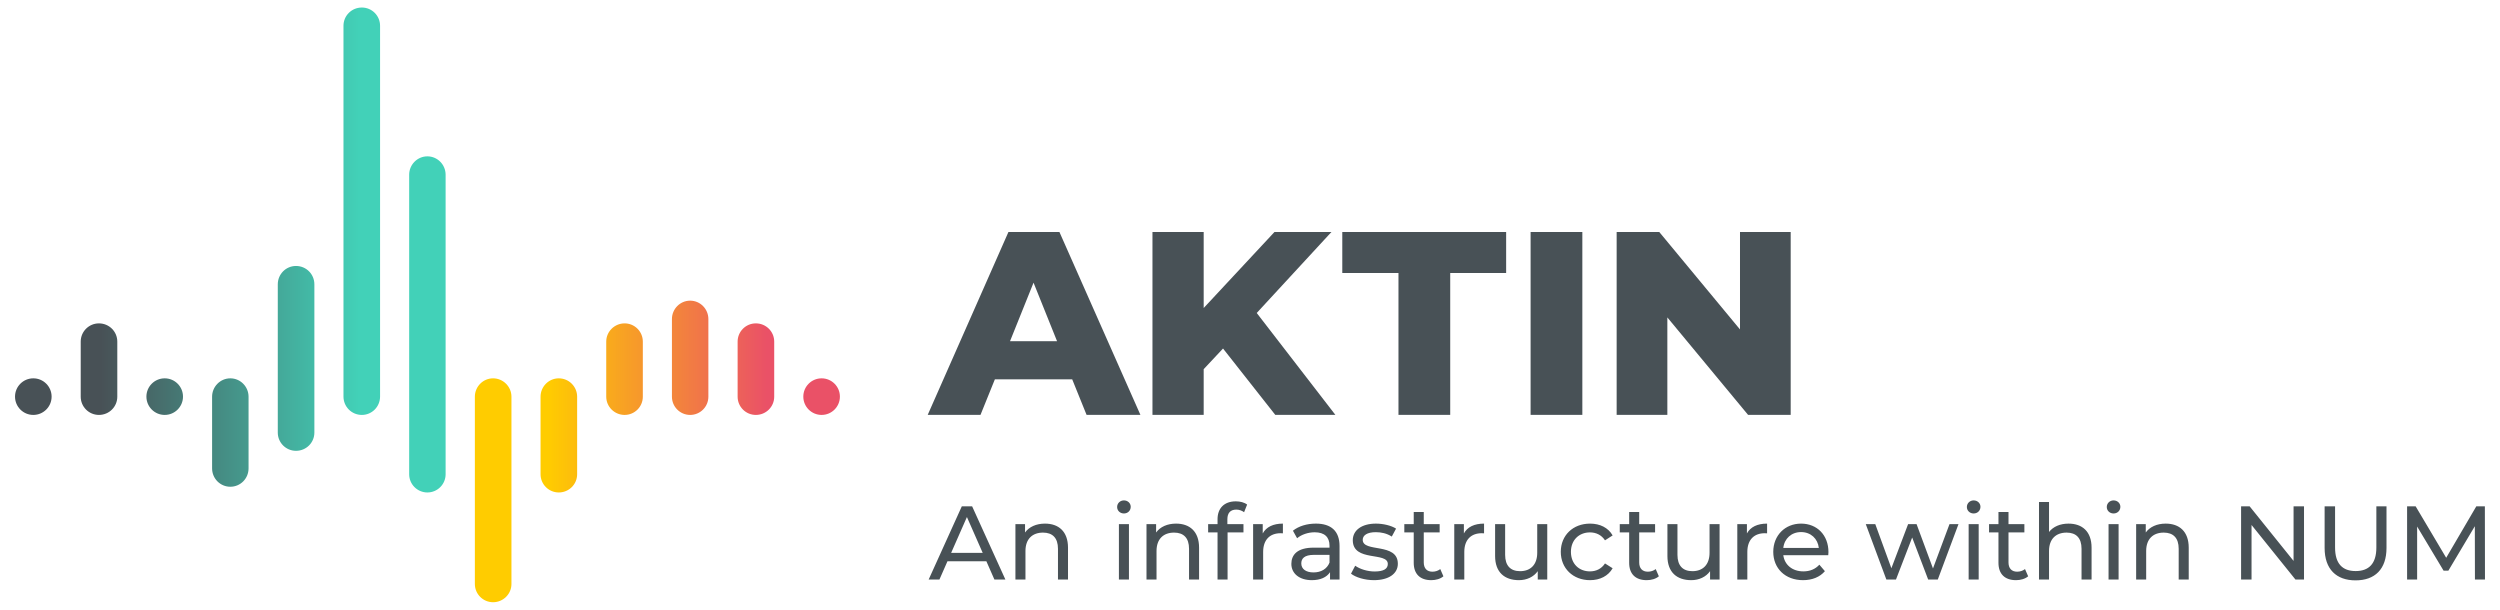
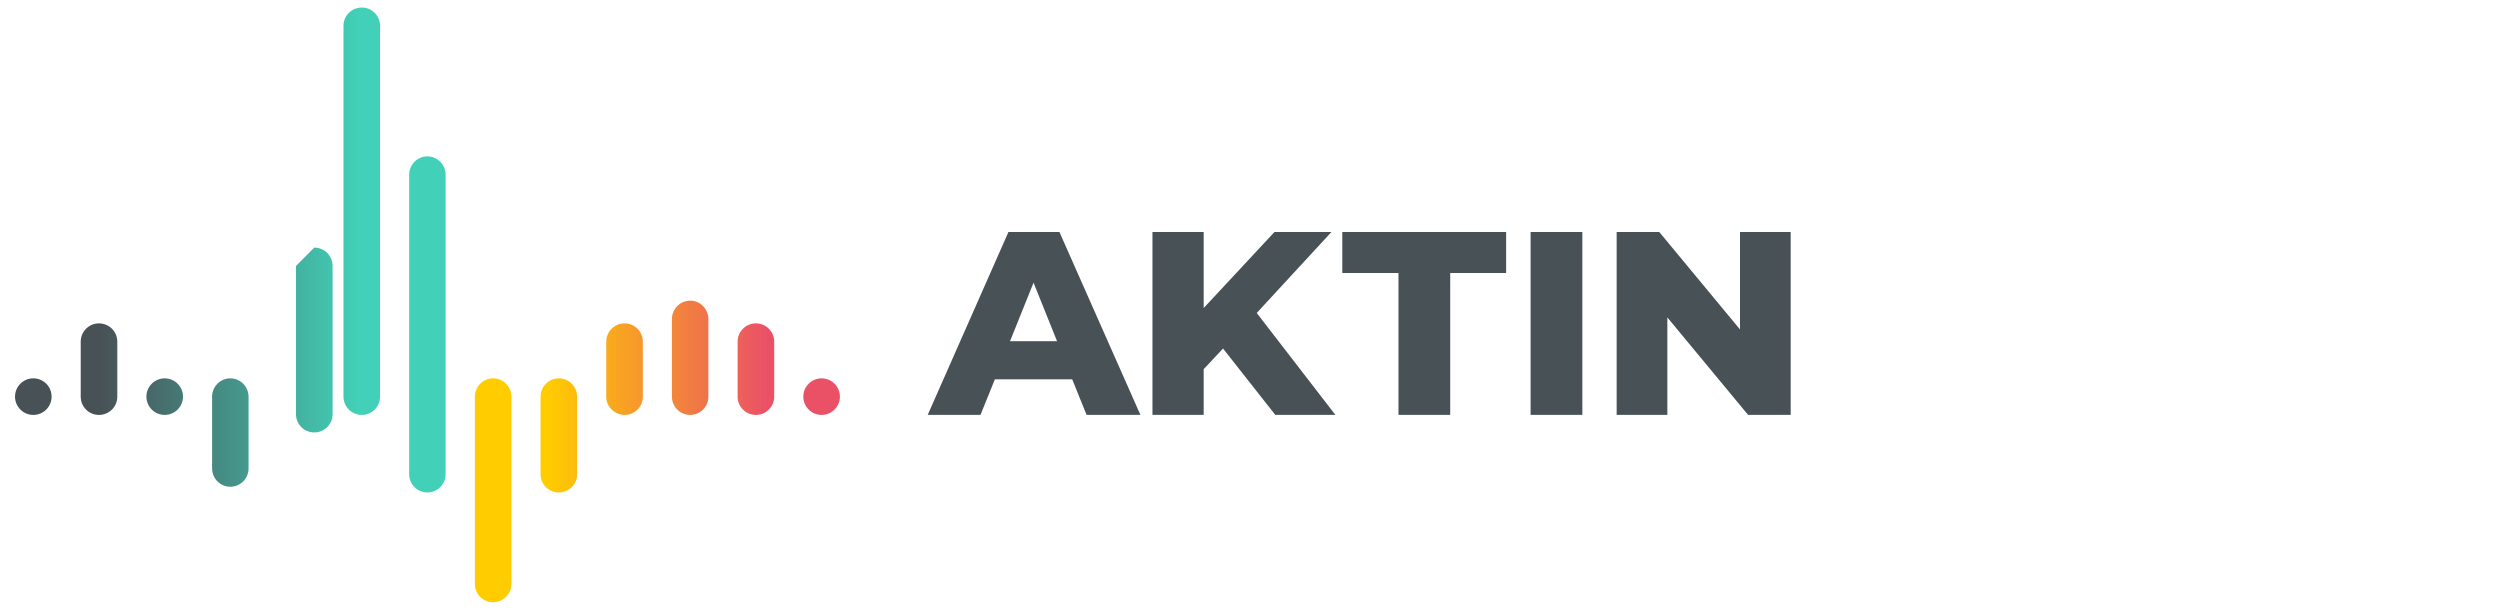
<svg xmlns="http://www.w3.org/2000/svg" id="Ebene_1" version="1.1" viewBox="0 0 820 200">
  <defs>
    <style>
      .st0 {
        fill: #485156;
      }

      .st1 {
        fill: url(#Unbenannter_Verlauf_12);
      }

      .st2 {
        fill: url(#Unbenannter_Verlauf_10);
      }
    </style>
    <linearGradient id="Unbenannter_Verlauf_12" data-name="Unbenannter Verlauf 12" x1="155.755" y1="148.073" x2="275.487" y2="148.073" gradientUnits="userSpaceOnUse">
      <stop offset=".2" stop-color="#fc0" />
      <stop offset=".8" stop-color="#ea5167" />
    </linearGradient>
    <linearGradient id="Unbenannter_Verlauf_10" data-name="Unbenannter Verlauf 10" x1="4.929" y1="81.998" x2="146.161" y2="81.998" gradientUnits="userSpaceOnUse">
      <stop offset=".2" stop-color="#485156" />
      <stop offset=".8" stop-color="#42d1b8" />
    </linearGradient>
  </defs>
  <g>
    <path class="st1" d="M189.301,130.12v25.432c0,3.3-2.675,5.977-6.024,5.977-3.301,0-5.977-2.677-5.977-5.977v-25.432c0-3.306,2.676-6.025,5.977-6.025,3.349,0,6.024,2.719,6.024,6.025ZM204.871,106.067c-3.3,0-6.024,2.676-6.024,5.976v18.076c0,3.301,2.724,5.976,6.024,5.976s5.977-2.675,5.977-5.976v-18.076c0-3.3-2.676-5.976-5.977-5.976ZM269.486,124.094c-3.313,0-6,2.686-6,6s2.687,6,6,6,6-2.686,6-6-2.686-6-6-6ZM161.731,124.094c-3.301,0-5.976,2.719-5.976,6.025v61.434c0,3.302,2.675,5.978,5.976,5.978s6.024-2.675,6.024-5.978v-61.434c0-3.306-2.723-6.025-6.024-6.025ZM226.371,98.615c-3.301,0-5.977,2.723-5.977,6.024v25.48c0,3.301,2.676,5.976,5.977,5.976s5.976-2.675,5.976-5.976v-25.48c0-3.301-2.676-6.024-5.976-6.024ZM247.917,106.067c-3.3,0-5.977,2.676-5.977,5.976v18.076c0,3.301,2.676,5.976,5.977,5.976,3.348,0,6.024-2.675,6.024-5.976v-18.076c0-3.3-2.676-5.976-6.024-5.976Z" />
-     <path class="st2" d="M38.475,112.043v18.076c0,3.301-2.676,5.976-6.022,5.976-3.302,0-5.978-2.675-5.978-5.976v-18.076c0-3.3,2.676-5.976,5.978-5.976,3.346,0,6.022,2.676,6.022,5.976ZM54.022,124.094c-3.314,0-6,2.686-6,6s2.687,6,6,6,6-2.686,6-6-2.686-6-6-6ZM10.928,124.094c-3.314,0-6,2.686-6,6s2.686,6,6,6,6-2.686,6-6-2.687-6-6-6ZM118.686,2.469c-3.348,0-6.024,2.676-6.024,5.978v121.624c0,3.342,2.676,6.024,6.024,6.024,3.3,0,5.976-2.682,5.976-6.024V8.446c0-3.302-2.676-5.978-5.976-5.978ZM75.55,124.094c-3.3,0-5.982,2.719-5.982,6.025v23.51c0,3.348,2.682,6.025,5.982,6.025s5.977-2.677,5.977-6.025v-23.51c0-3.306-2.676-6.025-5.977-6.025ZM140.184,51.281c-3.3,0-5.976,2.724-5.976,6.024v98.246c0,3.3,2.676,5.977,5.976,5.977s5.977-2.677,5.977-5.977V57.305c0-3.3-2.676-6.024-5.977-6.024ZM97.091,87.237c-3.3,0-5.977,2.676-5.977,6.025v48.632c0,3.3,2.676,5.977,5.977,5.977,3.342,0,6.024-2.677,6.024-5.977v-48.632c0-3.349-2.681-6.025-6.024-6.025Z" />
+     <path class="st2" d="M38.475,112.043v18.076c0,3.301-2.676,5.976-6.022,5.976-3.302,0-5.978-2.675-5.978-5.976v-18.076c0-3.3,2.676-5.976,5.978-5.976,3.346,0,6.022,2.676,6.022,5.976ZM54.022,124.094c-3.314,0-6,2.686-6,6s2.687,6,6,6,6-2.686,6-6-2.686-6-6-6ZM10.928,124.094c-3.314,0-6,2.686-6,6s2.686,6,6,6,6-2.686,6-6-2.687-6-6-6ZM118.686,2.469c-3.348,0-6.024,2.676-6.024,5.978v121.624c0,3.342,2.676,6.024,6.024,6.024,3.3,0,5.976-2.682,5.976-6.024V8.446c0-3.302-2.676-5.978-5.976-5.978ZM75.55,124.094c-3.3,0-5.982,2.719-5.982,6.025v23.51c0,3.348,2.682,6.025,5.982,6.025s5.977-2.677,5.977-6.025v-23.51c0-3.306-2.676-6.025-5.977-6.025ZM140.184,51.281c-3.3,0-5.976,2.724-5.976,6.024v98.246c0,3.3,2.676,5.977,5.976,5.977s5.977-2.677,5.977-5.977V57.305c0-3.3-2.676-6.024-5.977-6.024ZM97.091,87.237v48.632c0,3.3,2.676,5.977,5.977,5.977,3.342,0,6.024-2.677,6.024-5.977v-48.632c0-3.349-2.681-6.025-6.024-6.025Z" />
  </g>
  <g>
    <path class="st0" d="M570.719,76.086v31.972l-26.486-31.972h-13.972v60h16.629v-31.972l26.485,31.972h13.972v-60h-16.628ZM502.037,136.086h16.972v-60h-16.972v60ZM458.7,136.086h16.972v-46.543h18.343v-13.457h-53.743v13.457h18.428v46.543ZM418.294,136.086h19.715l-25.8-33.428,24.514-26.572h-18.686l-23.228,24.943v-24.943h-16.8v60h16.8v-15l6.343-6.772,17.143,21.772ZM331.286,111.915l7.714-19.2,7.714,19.2h-15.428ZM356.401,136.086h17.657l-26.572-60h-16.714l-26.486,60h17.314l4.714-11.657h25.372l4.714,11.657Z" />
-     <path class="st0" d="M815.071,190.086l-.034-24h-2.812l-9.874,16.868-10.012-16.868h-2.811v24h3.291v-17.383l8.674,14.468h1.577l8.674-14.572.034,17.486h3.292ZM772.623,190.36c6.343,0,10.149-3.668,10.149-10.628v-13.646h-3.326v13.508c0,5.314-2.469,7.714-6.789,7.714s-6.754-2.4-6.754-7.714v-13.508h-3.428v13.646c0,6.96,3.84,10.628,10.148,10.628M752.288,166.086v17.897l-14.4-17.897h-2.812v24h3.429v-17.897l14.4,17.897h2.811v-24h-3.428ZM710.357,171.744c-2.88,0-5.212,1.063-6.549,2.914v-2.743h-3.154v18.172h3.292v-9.36c0-3.943,2.263-6.034,5.76-6.034,3.12,0,4.903,1.748,4.903,5.314v10.08h3.292v-10.457c0-5.348-3.12-7.885-7.543-7.885M691.606,190.086h3.292v-18.172h-3.292v18.172ZM693.252,168.418c1.303,0,2.228-.96,2.228-2.194,0-1.166-.96-2.092-2.228-2.092s-2.229.96-2.229,2.16.96,2.126,2.229,2.126M678.492,171.744c-2.777,0-5.039.994-6.411,2.743v-9.84h-3.292v25.44h3.292v-9.36c0-3.943,2.263-6.034,5.76-6.034,3.12,0,4.903,1.748,4.903,5.314v10.08h3.292v-10.457c0-5.348-3.12-7.885-7.543-7.885M664.202,186.658c-.686.548-1.612.857-2.572.857-1.817,0-2.845-1.097-2.845-3.051v-9.84h5.211v-2.709h-5.211v-3.977h-3.292v3.977h-3.086v2.709h3.086v9.977c0,3.668,2.092,5.692,5.76,5.692,1.474,0,2.983-.412,3.977-1.268l-1.028-2.366ZM645.715,190.086h3.292v-18.172h-3.292v18.172ZM647.361,168.418c1.303,0,2.228-.96,2.228-2.194,0-1.166-.96-2.092-2.228-2.092s-2.228.96-2.228,2.16.96,2.126,2.228,2.126M639.435,171.915l-5.417,14.537-5.383-14.537h-2.777l-5.486,14.469-5.28-14.469h-3.12l6.754,18.172h3.154l5.314-13.783,5.246,13.783h3.154l6.789-18.172h-2.949ZM590.749,174.52c3.188,0,5.486,2.16,5.828,5.212h-11.657c.343-3.086,2.674-5.212,5.828-5.212M599.732,181.103c0-5.589-3.737-9.36-8.983-9.36s-9.12,3.874-9.12,9.257c0,5.417,3.908,9.292,9.771,9.292,3.017,0,5.521-1.028,7.166-2.948l-1.817-2.126c-1.337,1.474-3.12,2.194-5.246,2.194-3.6,0-6.172-2.126-6.583-5.314h14.743c.034-.309.068-.72.068-.994M572.989,174.966v-3.052h-3.154v18.172h3.292v-9.052c0-3.977,2.194-6.137,5.726-6.137.24,0,.48,0,.754.034v-3.188c-3.188,0-5.452,1.097-6.617,3.223M560.733,171.915v9.394c0,3.909-2.194,6.035-5.623,6.035-3.12,0-4.903-1.783-4.903-5.349v-10.08h-3.292v10.457c0,5.348,3.12,7.92,7.817,7.92,2.571,0,4.834-1.063,6.171-2.948v2.743h3.12v-18.172h-3.291ZM543.073,186.658c-.686.548-1.612.857-2.572.857-1.817,0-2.845-1.097-2.845-3.051v-9.84h5.211v-2.709h-5.211v-3.977h-3.292v3.977h-3.086v2.709h3.086v9.977c0,3.668,2.092,5.692,5.76,5.692,1.474,0,2.983-.412,3.977-1.268l-1.028-2.366ZM521.538,190.292c3.257,0,5.966-1.372,7.406-3.908l-2.503-1.577c-1.166,1.783-2.948,2.606-4.937,2.606-3.566,0-6.24-2.468-6.24-6.412,0-3.874,2.674-6.377,6.24-6.377,1.988,0,3.771.823,4.937,2.605l2.503-1.611c-1.44-2.537-4.149-3.874-7.406-3.874-5.588,0-9.6,3.84-9.6,9.257s4.012,9.292,9.6,9.292M504.211,171.915v9.394c0,3.909-2.195,6.035-5.623,6.035-3.12,0-4.903-1.783-4.903-5.349v-10.08h-3.292v10.457c0,5.348,3.12,7.92,7.817,7.92,2.571,0,4.834-1.063,6.171-2.948v2.743h3.12v-18.172h-3.291ZM480.153,174.966v-3.052h-3.154v18.172h3.292v-9.052c0-3.977,2.194-6.137,5.726-6.137.24,0,.48,0,.754.034v-3.188c-3.189,0-5.452,1.097-6.617,3.223M472.411,186.658c-.686.548-1.612.857-2.572.857-1.817,0-2.846-1.097-2.846-3.051v-9.84h5.212v-2.709h-5.212v-3.977h-3.291v3.977h-3.086v2.709h3.086v9.977c0,3.668,2.091,5.692,5.76,5.692,1.474,0,2.983-.412,3.977-1.268l-1.028-2.366ZM450.64,190.292c4.834,0,7.851-2.092,7.851-5.383,0-7.063-11.519-3.565-11.519-7.851,0-1.44,1.405-2.503,4.285-2.503,1.783,0,3.6.377,5.246,1.44l1.406-2.606c-1.577-1.028-4.252-1.645-6.617-1.645-4.663,0-7.577,2.194-7.577,5.451,0,7.234,11.486,3.703,11.486,7.783,0,1.543-1.269,2.468-4.32,2.468-2.366,0-4.834-.788-6.377-1.886l-1.372,2.606c1.509,1.2,4.492,2.126,7.509,2.126M430.834,187.755c-2.503,0-4.012-1.131-4.012-2.948,0-1.543.926-2.812,4.183-2.812h5.074v2.537c-.823,2.092-2.777,3.223-5.246,3.223M431.588,171.744c-2.914,0-5.623.823-7.508,2.331l1.371,2.469c1.406-1.2,3.6-1.955,5.76-1.955,3.257,0,4.869,1.612,4.869,4.389v.651h-5.212c-5.417,0-7.303,2.4-7.303,5.315,0,3.154,2.605,5.348,6.72,5.348,2.845,0,4.868-.96,5.965-2.606v2.4h3.12v-10.972c0-4.971-2.811-7.371-7.783-7.371M414.175,174.966v-3.052h-3.154v18.172h3.291v-9.052c0-3.977,2.195-6.137,5.726-6.137.24,0,.48,0,.754.034v-3.188c-3.188,0-5.451,1.097-6.617,3.223M405.525,167.149c.96,0,1.852.343,2.537.857l.995-2.503c-.926-.72-2.297-1.063-3.703-1.063-3.874,0-6,2.332-6,5.863v1.611h-3.086v2.709h3.086v15.463h3.292v-15.463h5.212v-2.709h-5.28v-1.577c0-2.092.994-3.189,2.948-3.189M385.752,171.744c-2.88,0-5.212,1.063-6.549,2.914v-2.743h-3.154v18.172h3.292v-9.36c0-3.943,2.263-6.034,5.76-6.034,3.12,0,4.903,1.748,4.903,5.314v10.08h3.292v-10.457c0-5.348-3.12-7.885-7.543-7.885M367.002,190.086h3.292v-18.172h-3.292v18.172ZM368.647,168.418c1.303,0,2.229-.96,2.229-2.194,0-1.166-.96-2.092-2.229-2.092-1.268,0-2.228.96-2.228,2.16s.96,2.126,2.228,2.126M342.762,171.744c-2.88,0-5.212,1.063-6.548,2.914v-2.743h-3.155v18.172h3.292v-9.36c0-3.943,2.263-6.034,5.76-6.034,3.12,0,4.903,1.748,4.903,5.314v10.08h3.291v-10.457c0-5.348-3.12-7.885-7.543-7.885M311.973,181.344l5.177-11.76,5.177,11.76h-10.354ZM326.167,190.086h3.6l-10.903-24h-3.395l-10.868,24h3.532l2.64-6h12.754l2.64,6Z" />
  </g>
</svg>